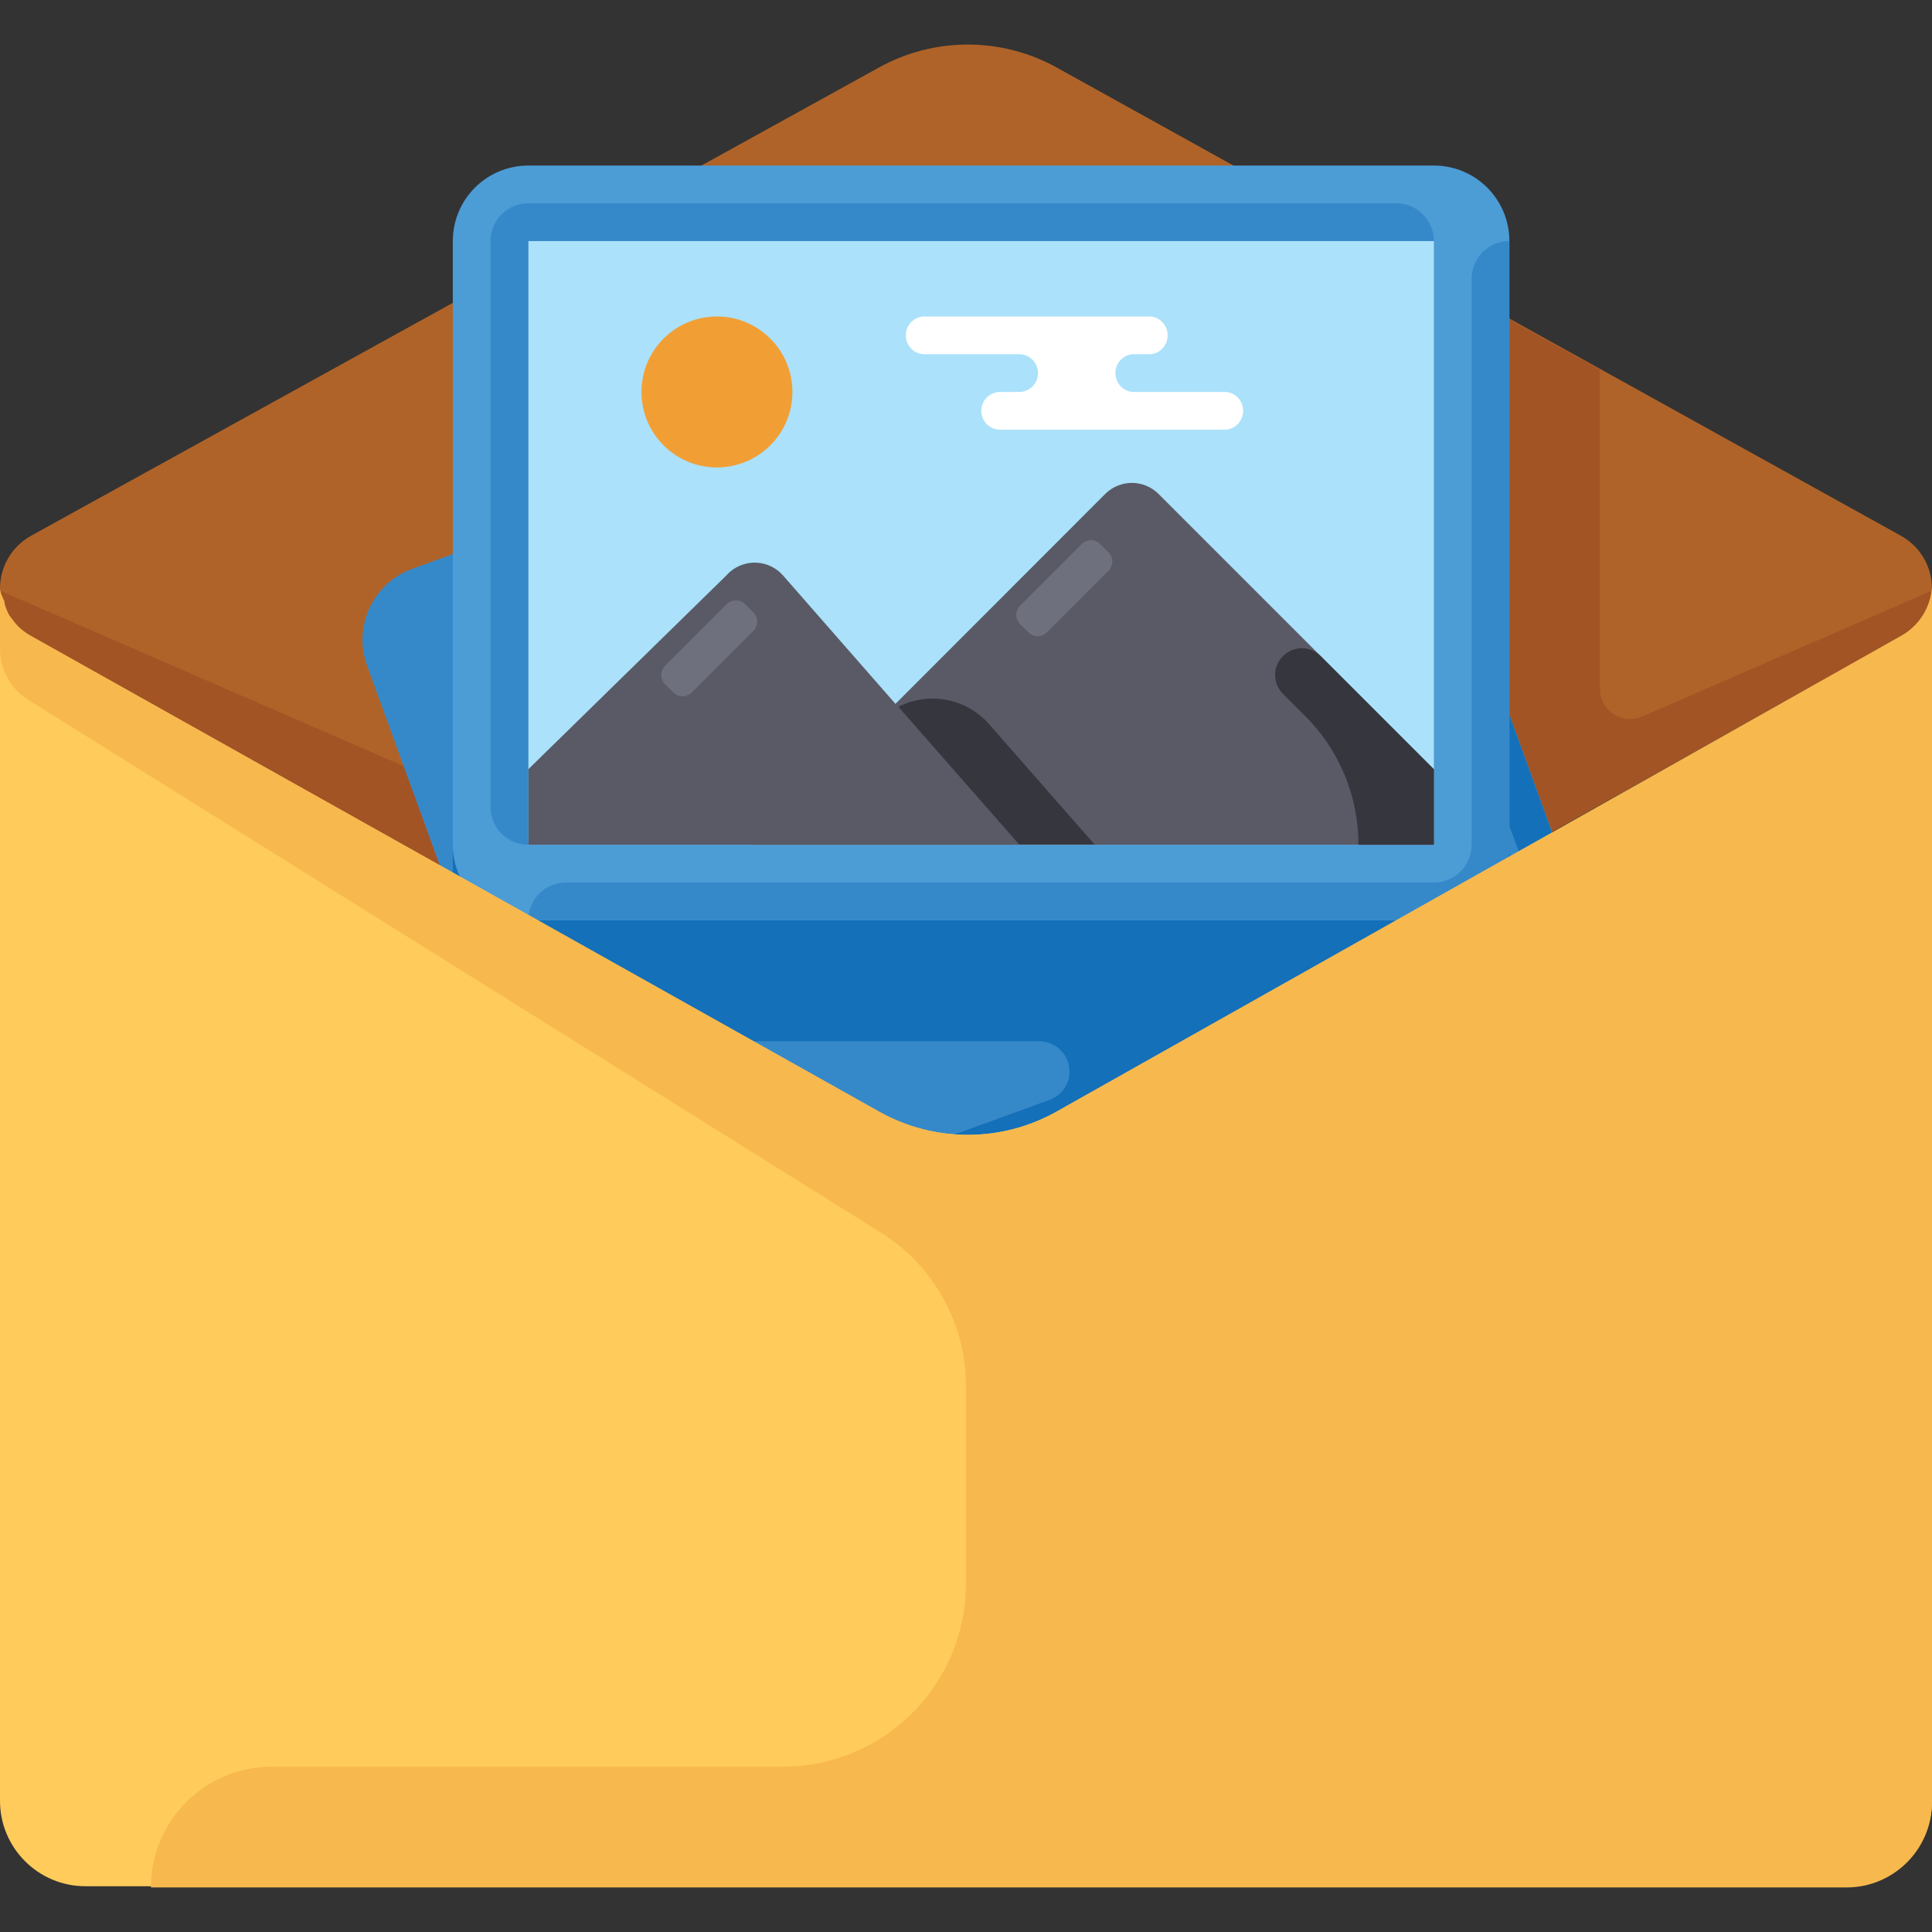
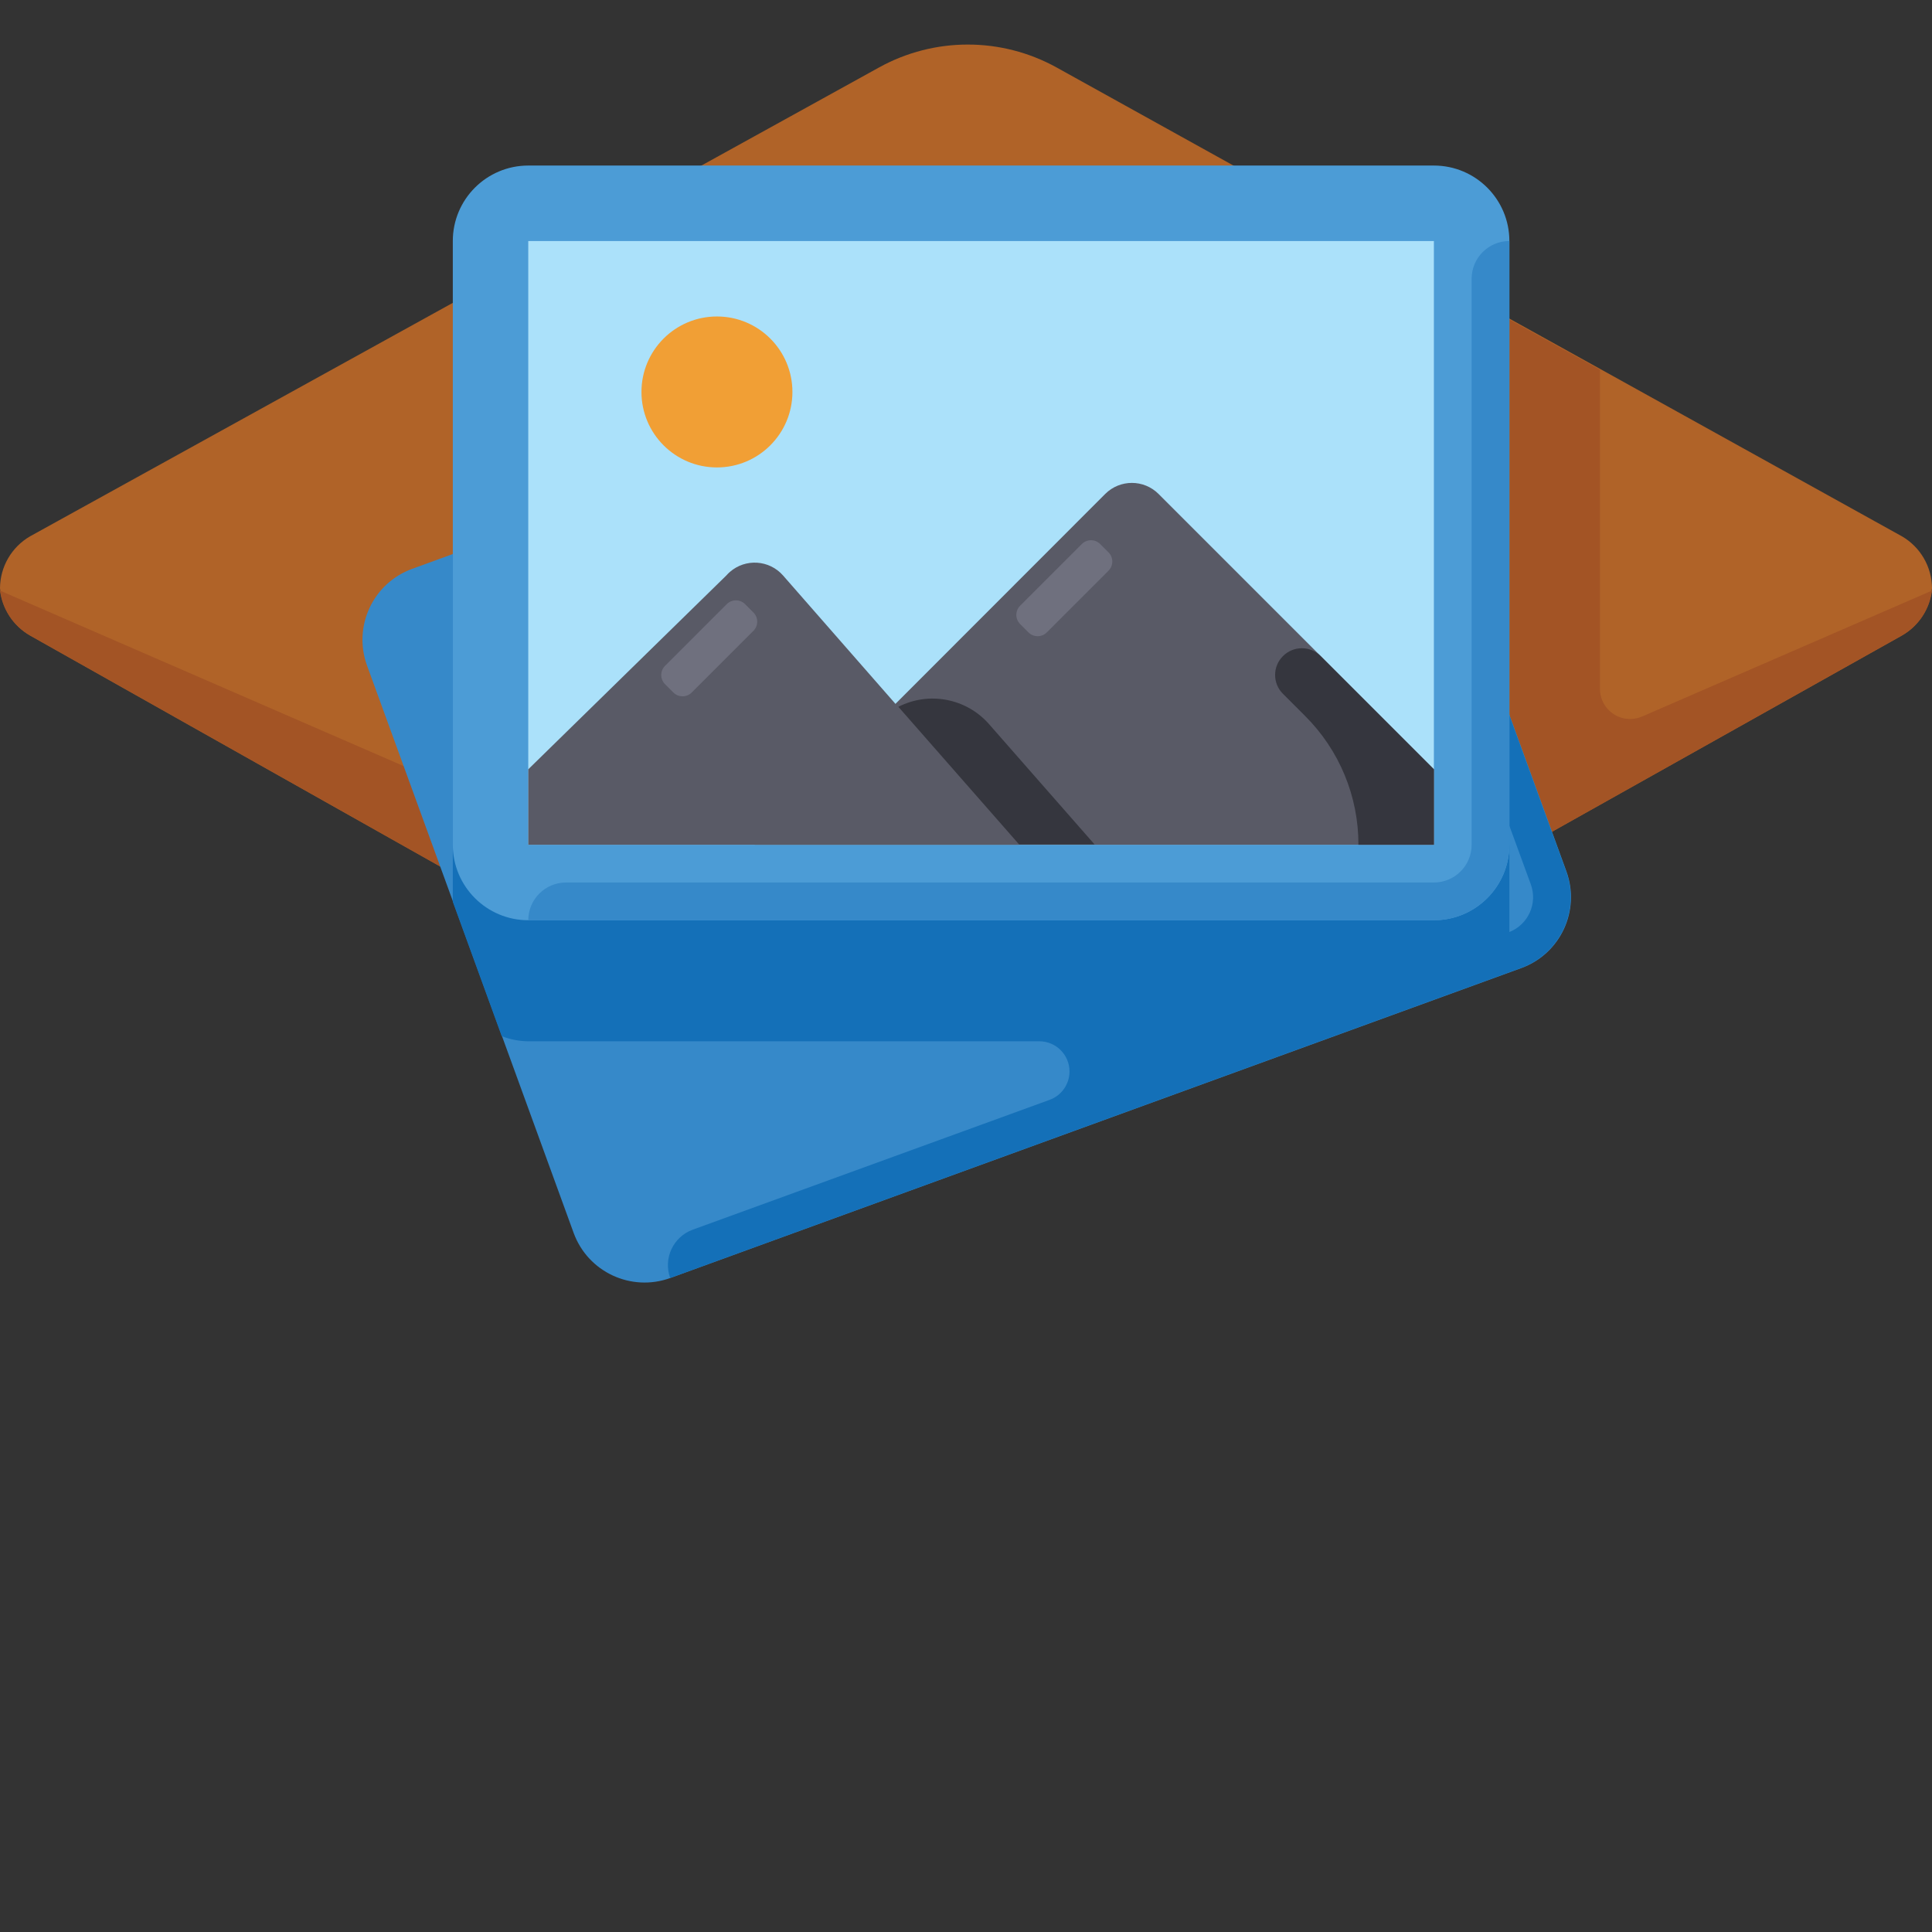
<svg xmlns="http://www.w3.org/2000/svg" version="1.1" id="Layer_1" viewBox="0 0 512 512" xml:space="preserve">
  <rect x="0" y="0" width="512" height="512" fill="#333333" stroke="none" />
  <path style="fill:#B06328;" d="M503.998,142.113L279.999,17.874c-14.637-8.087-32.402-8.087-47.04,0L8,142.113  c-4.921,2.841-7.965,8.078-8,13.76l0,0c0.437,5.248,3.429,9.945,8,12.56l223.999,126.159c14.606,8.21,32.435,8.21,47.04,0  l224.959-126.159c4.571-2.615,7.563-7.312,8-12.56l0,0C511.963,150.192,508.919,144.955,503.998,142.113z" />
  <path style="fill:#A35425;" d="M423.999,182.514v-84.56l-24-13.28v120.48l-131.2,57.12c-8.139,3.539-17.381,3.539-25.52,0L0,156.514  c0.634,5.014,3.601,9.433,8,11.92l223.999,126.159c14.606,8.21,32.435,8.21,47.04,0l224.959-126.159  c4.399-2.486,7.366-6.906,8-11.92l-76.8,33.36c-4.05,1.768-8.765-0.082-10.532-4.132  C424.222,184.724,423.995,183.624,423.999,182.514z" />
  <path style="fill:#3689C9;" d="M360.367,80.576l54.749,150.34c3.779,10.379-1.57,21.857-11.949,25.636l-225.511,82.124  c-10.379,3.779-21.857-1.57-25.636-11.949L97.271,176.388c-3.779-10.379,1.57-21.857,11.949-25.636l225.511-82.124  C345.11,64.848,356.587,70.198,360.367,80.576z" />
  <path style="fill:#1470B8;" d="M415.039,230.913l-15.04-41.36l0,0L359.998,80.593c-0.635-1.682-1.496-3.27-2.56-4.72h-42.639  L120,146.752v92.24l12.96,35.599c2.244,0.878,4.631,1.338,7.04,1.36h135.439c4.418,0.005,7.996,3.591,7.991,8.009  c-0.004,3.362-2.11,6.364-5.27,7.511l-94.56,34.4c-5.19,1.879-7.876,7.609-6,12.8l225.519-82.16  C413.467,252.721,418.797,241.273,415.039,230.913z M399.999,246.913v-28.08l5.68,15.52c1.851,5.056-0.67,10.667-5.68,12.64V246.913  z" />
  <path style="fill:#4C9CD6;" d="M399.999,63.873v159.999c0,11.046-8.955,20-20,20h-240c-11.046,0-20-8.955-20-20V63.873  c0-11.046,8.955-20,20-20h240C391.044,43.874,399.999,52.828,399.999,63.873z" />
  <rect x="139.996" y="63.879" style="fill:#ABE1FA;" width="239.998" height="159.998" />
  <circle style="fill:#F19F35;" cx="189.997" cy="103.873" r="20.002" />
  <path style="fill:#595A66;" d="M379.999,203.874l-72.959-72.96c-3.9-3.91-10.232-3.918-14.143-0.018  c-0.006,0.006-0.011,0.011-0.018,0.018L200,223.873h180v-19.999H379.999z" />
  <path style="fill:#35363E;" d="M339.999,173.873L339.999,173.873c-2.761,2.737-2.781,7.194-0.044,9.956  c0.015,0.015,0.029,0.029,0.044,0.044l5.84,5.84c9.092,9.038,14.192,21.339,14.16,34.16h20v-20L350,173.873  c-2.737-2.761-7.194-2.781-9.956-0.044C340.028,173.844,340.014,173.858,339.999,173.873z" />
  <path style="fill:#595A66;" d="M139.999,223.873h130l-62.48-71.36c-3.64-4.153-9.958-4.569-14.111-0.929  c-0.33,0.289-0.64,0.599-0.929,0.929l-52.48,51.359L139.999,223.873L139.999,223.873z" />
  <path style="fill:#35363E;" d="M262.08,191.873c-6.02-6.823-15.898-8.7-24-4.56l32,36.48h20L262.08,191.873z" />
  <g>
    <path style="fill:#6F707E;" d="M291.558,144.173l2.206,2.206c1.344,1.344,1.344,3.522,0,4.864l-16.348,16.348   c-1.343,1.343-3.522,1.344-4.864,0l-2.206-2.206c-1.344-1.344-1.344-3.522,0-4.864l16.348-16.348   C288.037,142.829,290.214,142.829,291.558,144.173z" />
    <path style="fill:#6F707E;" d="M197.456,160.105l2.206,2.206c1.343,1.343,1.343,3.522,0,4.864l-16.348,16.348   c-1.343,1.343-3.522,1.343-4.864,0l-2.206-2.206c-1.343-1.343-1.343-3.522,0-4.864l16.348-16.348   C193.935,158.762,196.113,158.762,197.456,160.105z" />
  </g>
  <g>
    <path style="fill:#3689C9;" d="M389.999,73.874v149.999c0,5.523-4.477,10-10,10H149.999c-5.523,0-10,4.477-10,10h240   c11.046,0,20-8.955,20-20V63.873C394.476,63.873,389.999,68.351,389.999,73.874z" />
-     <path style="fill:#3689C9;" d="M139.999,53.873c-5.523,0-10,4.477-10,10v149.999c0,5.523,4.477,10,10,10V63.873h240   c0-5.523-4.477-10-10-10H139.999z" />
  </g>
-   <path style="fill:#FFFFFF;" d="M325.039,103.873h-25.04c-2.761-0.35-4.716-2.873-4.367-5.633c0.289-2.281,2.086-4.077,4.367-4.367  h5.04c2.761-0.35,4.716-2.873,4.367-5.633c-0.289-2.281-2.085-4.077-4.367-4.367h-60c-2.761,0-5,2.238-5,5c0,2.761,2.238,5,5,5  h25.04c2.761,0,5,2.238,5,5c0,2.762-2.238,5-5,5h-5.04c-2.761,0-5,2.238-5,5c0,2.761,2.238,5,5,5h60  c2.762-0.35,4.716-2.873,4.367-5.633C329.116,105.959,327.319,104.162,325.039,103.873z" />
-   <path style="fill:#FFCB5B;" d="M511.998,155.873c-0.437,5.248-3.429,9.945-8,12.56l-223.999,126.16  c-14.606,8.21-32.435,8.21-47.04,0L8,168.434c-4.571-2.615-7.563-7.312-8-12.56l0,0v321.358c0,12.503,10.136,22.64,22.64,22.64l0,0  h466.719c12.503,0,22.64-10.136,22.64-22.64l0,0V155.873H511.998z" />
  <g>
    <path style="fill:#F7B84E;" d="M0,155.074c0,0,0,0.48,0,0.8c0,0.32,0-0.48,0-0.72l0,0V155.074z" />
-     <path style="fill:#F7B84E;" d="M511.998,155.873c-0.437,5.248-3.429,9.945-8,12.56l-223.999,126.16   c-14.606,8.21-32.435,8.21-47.04,0L8,168.434c-1.167-0.657-2.242-1.465-3.2-2.4c-0.586-0.623-1.121-1.292-1.6-2l-0.8-1.04   c-0.508-0.995-0.91-2.041-1.2-3.12v-0.48c-0.498-0.944-0.899-1.936-1.2-2.96c0,0,0,0,0-0.56l0,0v16   c-0.011,5.528,2.832,10.67,7.52,13.6l223.039,139.359l2.56,1.6c14.382,8.831,23.068,24.565,22.88,41.44v51.76   c0,26.819-21.741,48.56-48.56,48.56H71.999c-17.673,0-32,14.327-32,32h449.358c12.503,0.001,22.641-10.134,22.642-22.638   c0-0.107-0.001-0.215-0.002-0.322L511.998,155.873L511.998,155.873z" />
  </g>
</svg>